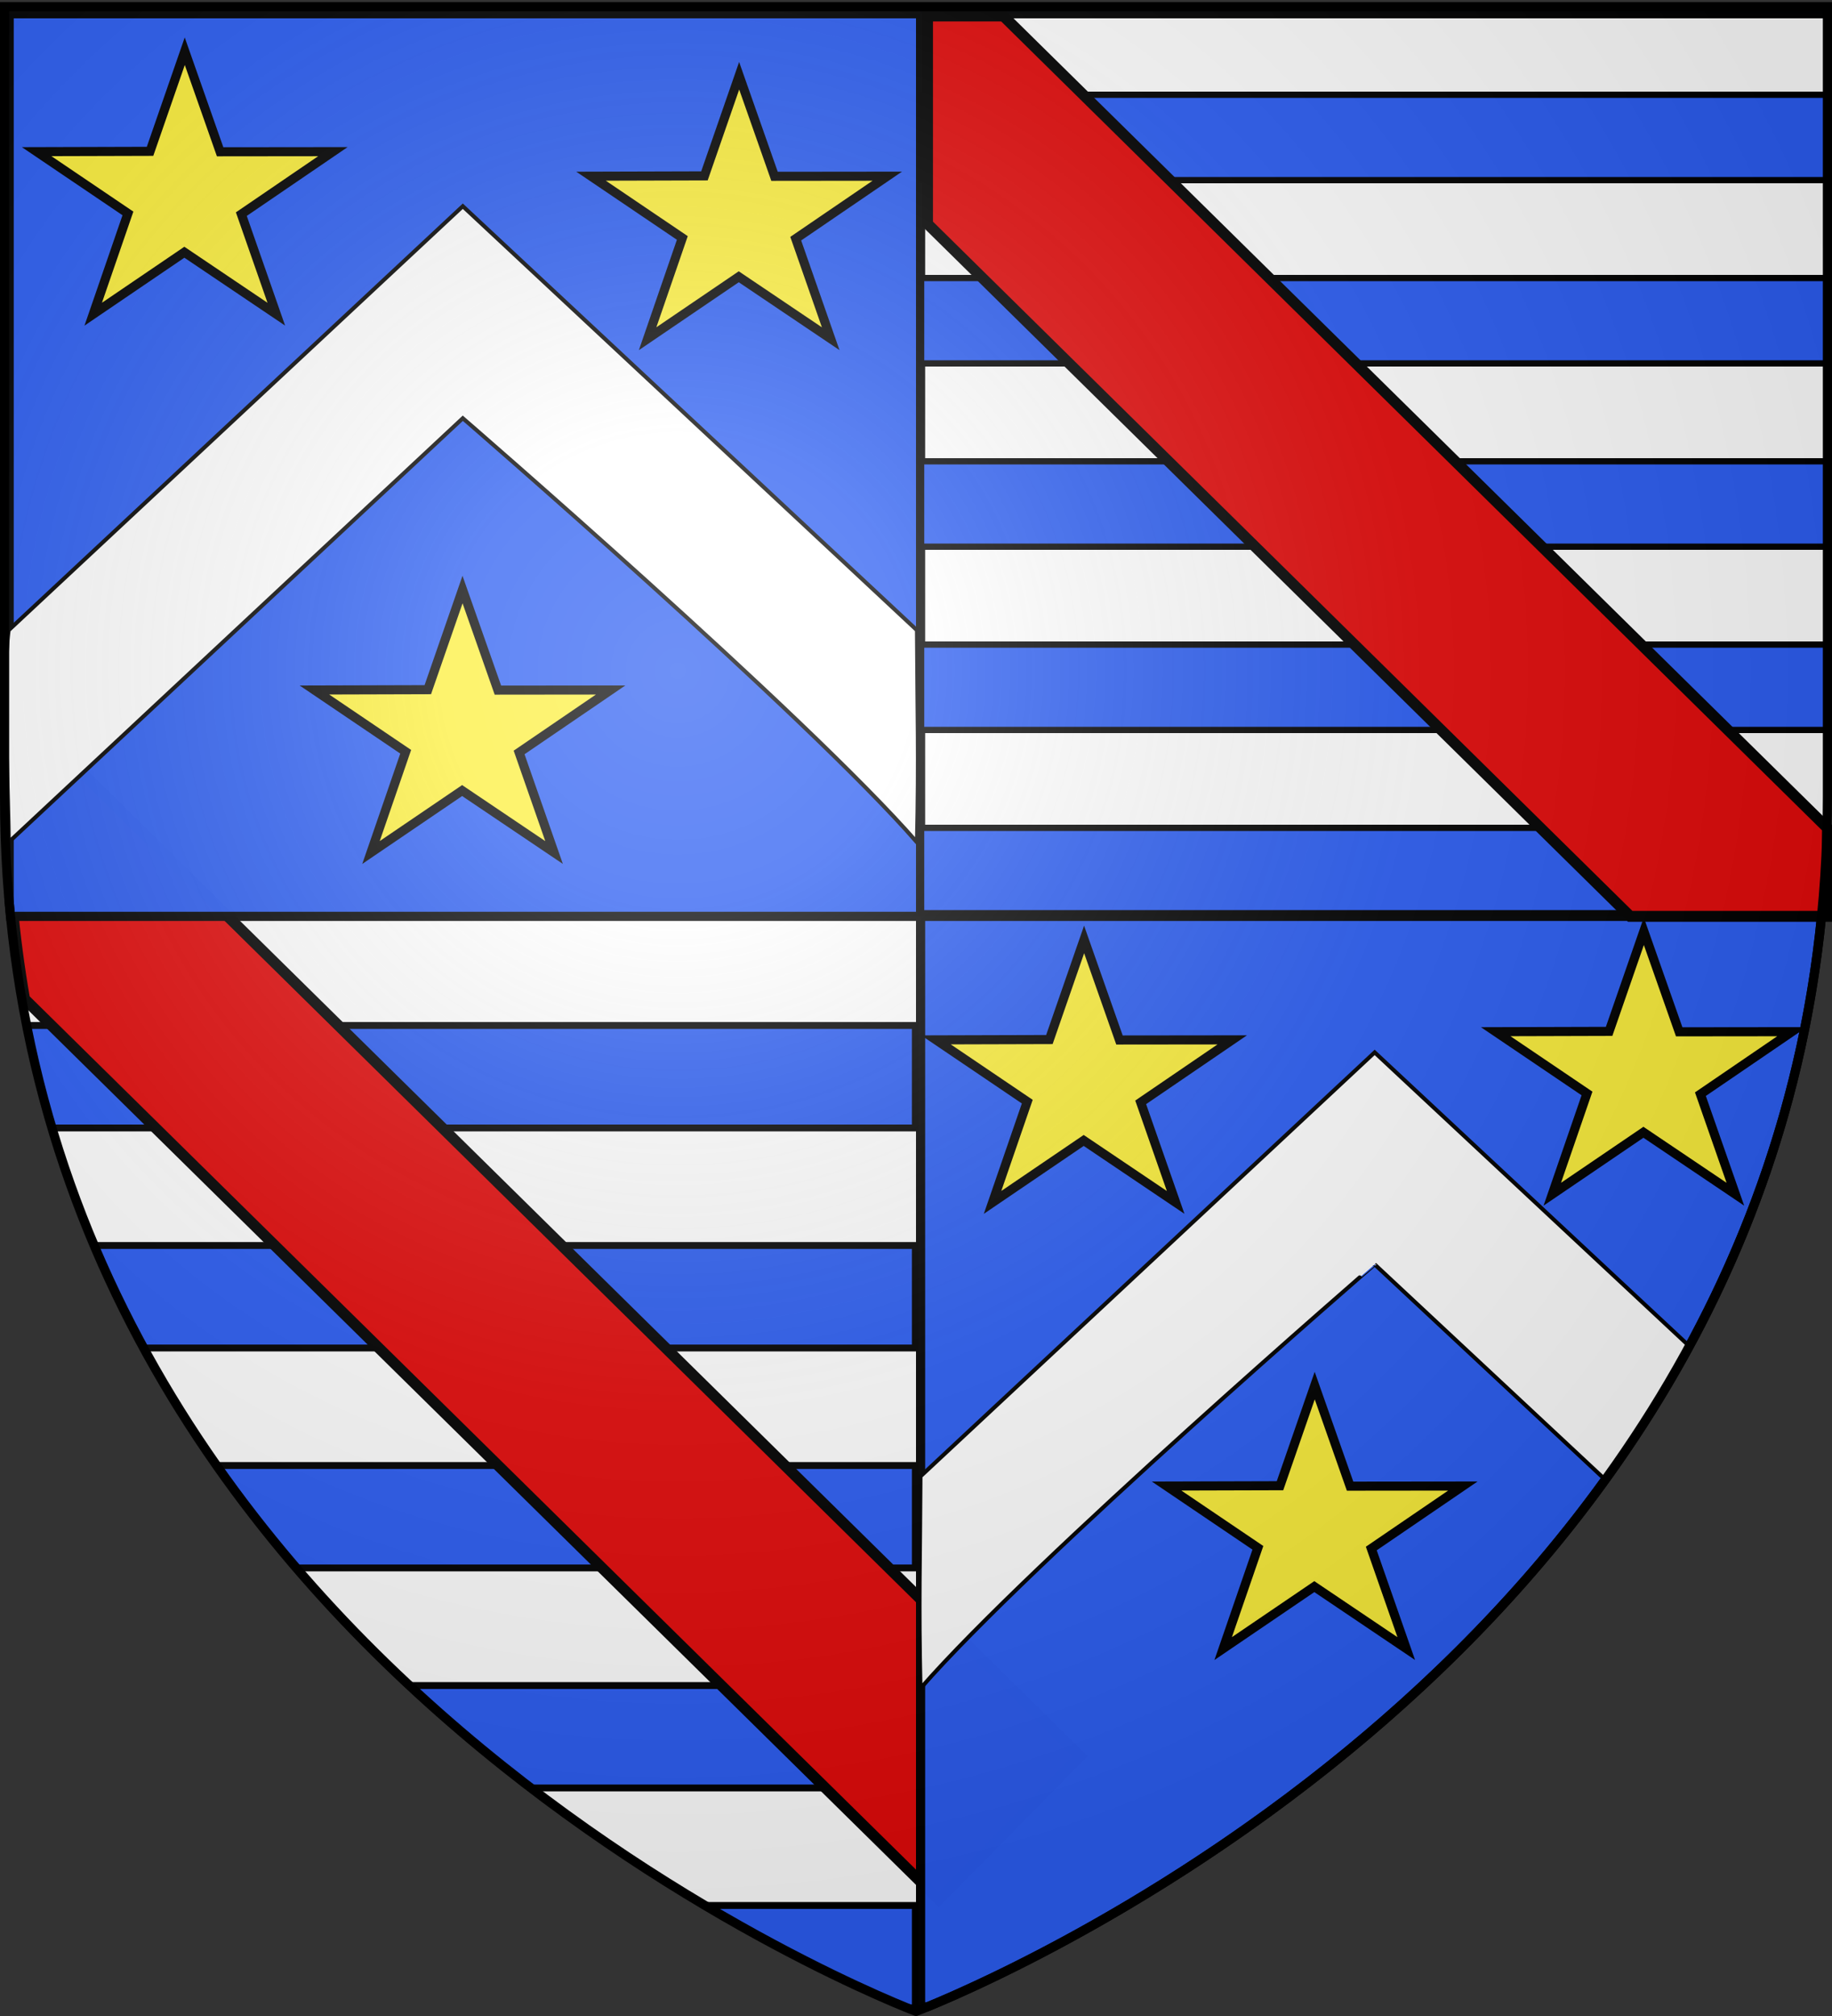
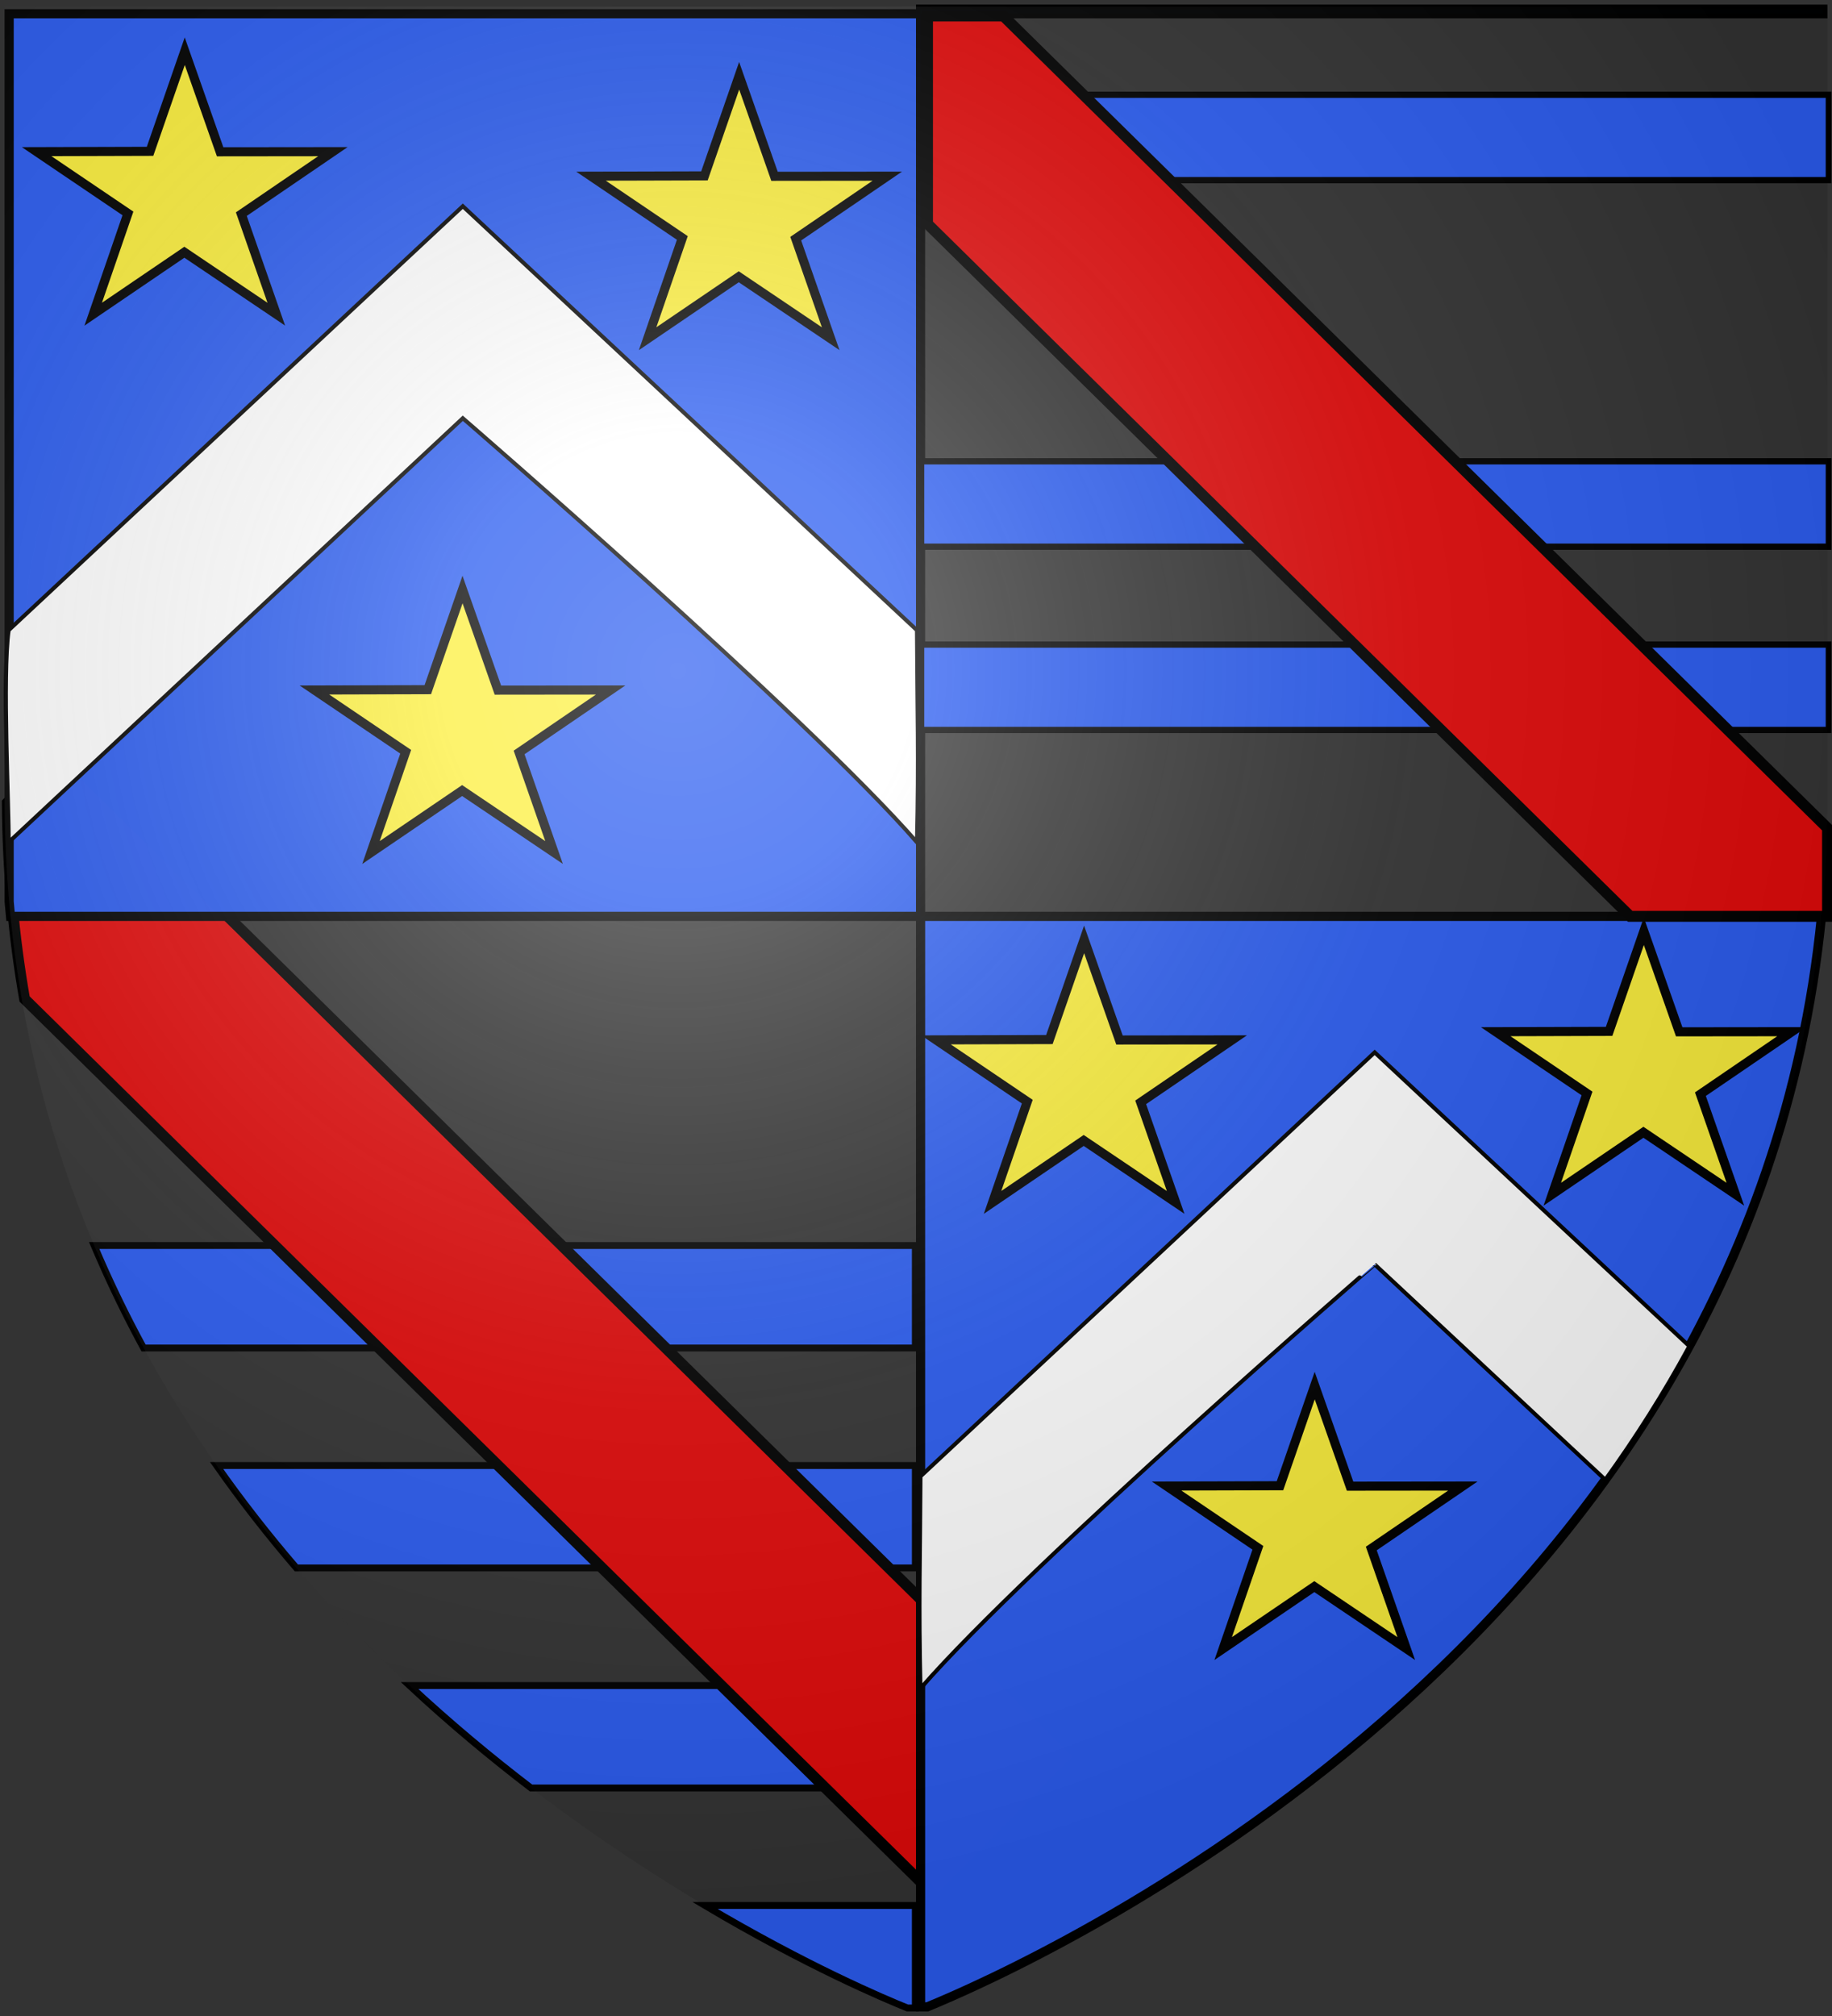
<svg xmlns="http://www.w3.org/2000/svg" xmlns:xlink="http://www.w3.org/1999/xlink" width="600" height="660" version="1.0">
  <rect width="100%" height="100%" fill="#333333" stroke="none" />
  <desc>Flag of Canton of Valais (Wallis)</desc>
  <defs>
    <radialGradient xlink:href="#b" id="c" cx="221.445" cy="226.331" r="300" fx="221.445" fy="226.331" gradientTransform="matrix(1.353 0 0 1.349 -77.63 -85.747)" gradientUnits="userSpaceOnUse" />
    <linearGradient id="b">
      <stop offset="0" style="stop-color:white;stop-opacity:.314" />
      <stop offset=".19" style="stop-color:white;stop-opacity:.251" />
      <stop offset=".6" style="stop-color:#6b6b6b;stop-opacity:.125" />
      <stop offset="1" style="stop-color:black;stop-opacity:.125" />
    </linearGradient>
  </defs>
  <g style="display:inline">
-     <path d="M300 658.5s298.5-112.32 298.5-397.772V2.176H1.5v258.552C1.5 546.18 300 658.5 300 658.5" style="fill:#fff;fill-opacity:1;fill-rule:evenodd;stroke:none;stroke-width:1px;stroke-linecap:butt;stroke-linejoin:miter;stroke-opacity:1" />
-   </g>
+     </g>
  <g style="display:inline">
-     <path d="M8.719 335.719a368 368 0 0 0 8.312 33.562h282.75V335.72z" style="fill:#2b5df2;fill-opacity:1;fill-rule:evenodd;stroke:#000;stroke-width:2.248;stroke-linecap:round;stroke-linejoin:miter;marker:none;marker-start:none;marker-mid:none;marker-end:none;stroke-miterlimit:4;stroke-dasharray:none;stroke-dashoffset:0;stroke-opacity:1;visibility:visible;display:inline;overflow:visible" />
    <path d="M30.844 407.75a379 379 0 0 0 16.187 33.563h252.75V407.75z" style="fill:#2b5df2;fill-opacity:1;fill-rule:evenodd;stroke:#000;stroke-width:2.248;stroke-linecap:round;stroke-linejoin:miter;marker:none;marker-start:none;marker-mid:none;marker-end:none;stroke-miterlimit:4;stroke-dasharray:none;stroke-dashoffset:0;stroke-opacity:1;visibility:visible;display:inline;overflow:visible" />
    <path d="M70.938 479.781c8.29 11.817 17.065 22.983 26.124 33.531h202.72v-33.53z" style="fill:#2b5df2;fill-opacity:1;fill-rule:evenodd;stroke:#000;stroke-width:2.248;stroke-linecap:round;stroke-linejoin:miter;marker:none;marker-start:none;marker-mid:none;marker-end:none;stroke-miterlimit:4;stroke-dasharray:none;stroke-dashoffset:0;stroke-opacity:1;visibility:visible;display:inline;overflow:visible" />
    <path d="M134.125 551.813c13.223 12.314 26.628 23.475 39.781 33.53h125.875v-33.53z" style="fill:#2b5df2;fill-opacity:1;fill-rule:evenodd;stroke:#000;stroke-width:2.248;stroke-linecap:round;stroke-linejoin:miter;marker:none;marker-start:none;marker-mid:none;marker-end:none;stroke-miterlimit:4;stroke-dasharray:none;stroke-dashoffset:0;stroke-opacity:1;visibility:visible;display:inline;overflow:visible" />
    <path d="M19.365 245.612 2.396 262.83c.138 22.468 2.11 43.879 5.657 64.218l299.375 294.844 46.281-46.937z" style="opacity:1;fill:#e20909;fill-opacity:1;fill-rule:evenodd;stroke:#000;stroke-width:3.556;stroke-linecap:round;stroke-linejoin:miter;marker:none;marker-start:none;marker-mid:none;marker-end:none;stroke-miterlimit:4;stroke-dasharray:none;stroke-dashoffset:0;stroke-opacity:1;visibility:visible;display:inline;overflow:visible" />
    <path d="M301.5 3v1.5H597V3zm0 1.5H3v290.656c.14 1.612.278 3.244.438 4.844H301.5zm0 295.5v357h2.219c32.387-13.27 269.025-118.07 292.844-357z" style="opacity:.99;fill:#2b5df2;fill-opacity:1;stroke:#000;stroke-width:3;stroke-miterlimit:4;stroke-dasharray:none;stroke-opacity:1" />
    <path d="m151.483 193.002 11.584 32.927 36.928-.04-29.982 20.453 11.452 32.757-30.113-20.285-29.85 20.285 11.37-32.99-29.9-20.22 37.14-.105z" style="fill:#fcef3c;fill-opacity:1;stroke:#000;stroke-width:2.976;stroke-miterlimit:4;stroke-dasharray:none;stroke-dashoffset:0;stroke-opacity:1;display:inline" />
    <path d="M2.833 206.331c-2.091 14.893.13 58.109 0 69.412L151.572 136.92s112.37 97.134 148.739 138.823c.638-28.392.124-41.604 0-69.412L151.571 67.508z" style="fill:#fff;fill-opacity:1;fill-rule:evenodd;stroke:#000;stroke-width:1.308;stroke-linecap:butt;stroke-linejoin:miter;stroke-miterlimit:4;stroke-dasharray:none;stroke-opacity:1;display:inline" />
    <path d="m60.512 16.763 11.583 32.926 36.928-.04-29.982 20.454 11.452 32.757L60.38 82.575 30.53 102.86 41.9 69.87 12 49.648l37.14-.105zM242.082 24.795l11.583 32.926 36.928-.04-29.982 20.454 11.453 32.757-30.114-20.285-29.85 20.285 11.37-32.99-29.9-20.22 37.141-.105z" style="fill:#fcef3c;fill-opacity:1;stroke:#000;stroke-width:2.976;stroke-miterlimit:4;stroke-dasharray:none;stroke-dashoffset:0;stroke-opacity:1;display:inline" />
    <path d="m450.219 344.531-148.75 138.813c-.124 27.807-.638 41.015 0 69.406 36.368-41.688 148.75-138.813 148.75-138.812l75.531 70.5c9.877-13.68 19.14-28.248 27.531-43.72z" style="fill:#fff;fill-opacity:1;fill-rule:evenodd;stroke:#000;stroke-width:1.308;stroke-linecap:butt;stroke-linejoin:miter;stroke-miterlimit:4;stroke-dasharray:none;stroke-opacity:1;display:inline" />
    <path d="m355.057 307.548 11.584 32.926 36.928-.04-29.982 20.454 11.452 32.757-30.113-20.285-29.85 20.285 11.37-32.991-29.9-20.22 37.14-.105zM538.372 304.87l11.584 32.926 36.928-.04-29.982 20.454 11.452 32.757-30.113-20.285-29.85 20.285 11.37-32.99-29.9-20.22 37.14-.105zM430.583 453.616l11.584 32.926 36.928-.04-29.982 20.454 11.452 32.757-30.113-20.285-29.85 20.285 11.37-32.99-29.9-20.221 37.14-.105z" style="fill:#fcef3c;fill-opacity:1;stroke:#000;stroke-width:2.976;stroke-miterlimit:4;stroke-dasharray:none;stroke-dashoffset:0;stroke-opacity:1;display:inline" />
-     <path d="M301.968 271.026h326.489v27.948H301.968z" style="opacity:1;fill:#2b5df2;fill-opacity:1;fill-rule:evenodd;stroke:#000;stroke-width:2.052;stroke-linecap:round;stroke-linejoin:miter;marker:none;marker-start:none;marker-mid:none;marker-end:none;stroke-miterlimit:4;stroke-dasharray:none;stroke-dashoffset:0;stroke-opacity:1;visibility:visible;display:inline;overflow:visible" transform="matrix(.91 0 0 1 26.978 0)" />
    <path d="M301.968 211.026h326.489v27.948H301.968z" style="opacity:1;fill:#2b5df2;fill-opacity:1;fill-rule:evenodd;stroke:#000;stroke-width:2.052;stroke-linecap:round;stroke-linejoin:miter;marker:none;marker-start:none;marker-mid:none;marker-end:none;stroke-miterlimit:4;stroke-dasharray:none;stroke-dashoffset:0;stroke-opacity:1;visibility:visible;display:inline;overflow:visible" transform="matrix(.91 0 0 1 26.978 0)" />
    <path d="M301.968 151.026h326.489v27.948H301.968z" style="opacity:1;fill:#2b5df2;fill-opacity:1;fill-rule:evenodd;stroke:#000;stroke-width:2.052;stroke-linecap:round;stroke-linejoin:miter;marker:none;marker-start:none;marker-mid:none;marker-end:none;stroke-miterlimit:4;stroke-dasharray:none;stroke-dashoffset:0;stroke-opacity:1;visibility:visible;display:inline;overflow:visible" transform="matrix(.91 0 0 1 26.978 0)" />
-     <path d="M301.968 91.026h326.489v27.948H301.968z" style="opacity:1;fill:#2b5df2;fill-opacity:1;fill-rule:evenodd;stroke:#000;stroke-width:2.052;stroke-linecap:round;stroke-linejoin:miter;marker:none;marker-start:none;marker-mid:none;marker-end:none;stroke-miterlimit:4;stroke-dasharray:none;stroke-dashoffset:0;stroke-opacity:1;visibility:visible;display:inline;overflow:visible" transform="matrix(.91 0 0 1 26.978 0)" />
    <path d="M301.968 31.026h326.489v27.948H301.968z" style="opacity:1;fill:#2b5df2;fill-opacity:1;fill-rule:evenodd;stroke:#000;stroke-width:2.052;stroke-linecap:round;stroke-linejoin:miter;marker:none;marker-start:none;marker-mid:none;marker-end:none;stroke-miterlimit:4;stroke-dasharray:none;stroke-dashoffset:0;stroke-opacity:1;visibility:visible;display:inline;overflow:visible" transform="matrix(.91 0 0 1 26.978 0)" />
    <path d="M230.875 623.813c33.296 19.756 58.595 30.453 66.313 33.562h2.593v-33.562z" style="fill:#2b5df2;fill-opacity:1;fill-rule:evenodd;stroke:#000;stroke-width:2.248;stroke-linecap:round;stroke-linejoin:miter;marker:none;marker-start:none;marker-mid:none;marker-end:none;stroke-miterlimit:4;stroke-dasharray:none;stroke-dashoffset:0;stroke-opacity:1;visibility:visible;display:inline;overflow:visible" />
    <path d="M303.781 5.242v68.062l230.125 226.688h64.625v-28.875L328.625 5.242z" style="opacity:1;fill:#e20909;fill-opacity:1;fill-rule:evenodd;stroke:#000;stroke-width:3.556;stroke-linecap:round;stroke-linejoin:miter;marker:none;marker-start:none;marker-mid:none;marker-end:none;stroke-miterlimit:4;stroke-dasharray:none;stroke-dashoffset:0;stroke-opacity:1;visibility:visible;display:inline;overflow:visible" />
  </g>
  <path d="M300 658.5s298.5-112.32 298.5-397.772V2.176H1.5v258.552C1.5 546.18 300 658.5 300 658.5" style="opacity:1;fill:url(#c);fill-opacity:1;fill-rule:evenodd;stroke:none;stroke-width:1px;stroke-linecap:butt;stroke-linejoin:miter;stroke-opacity:1" />
-   <path d="M300 658.5S1.5 546.18 1.5 260.728V2.176h597v258.552C598.5 546.18 300 658.5 300 658.5z" style="opacity:1;fill:none;fill-opacity:1;fill-rule:evenodd;stroke:#000;stroke-width:3;stroke-linecap:butt;stroke-linejoin:miter;stroke-miterlimit:4;stroke-dasharray:none;stroke-opacity:1" />
</svg>